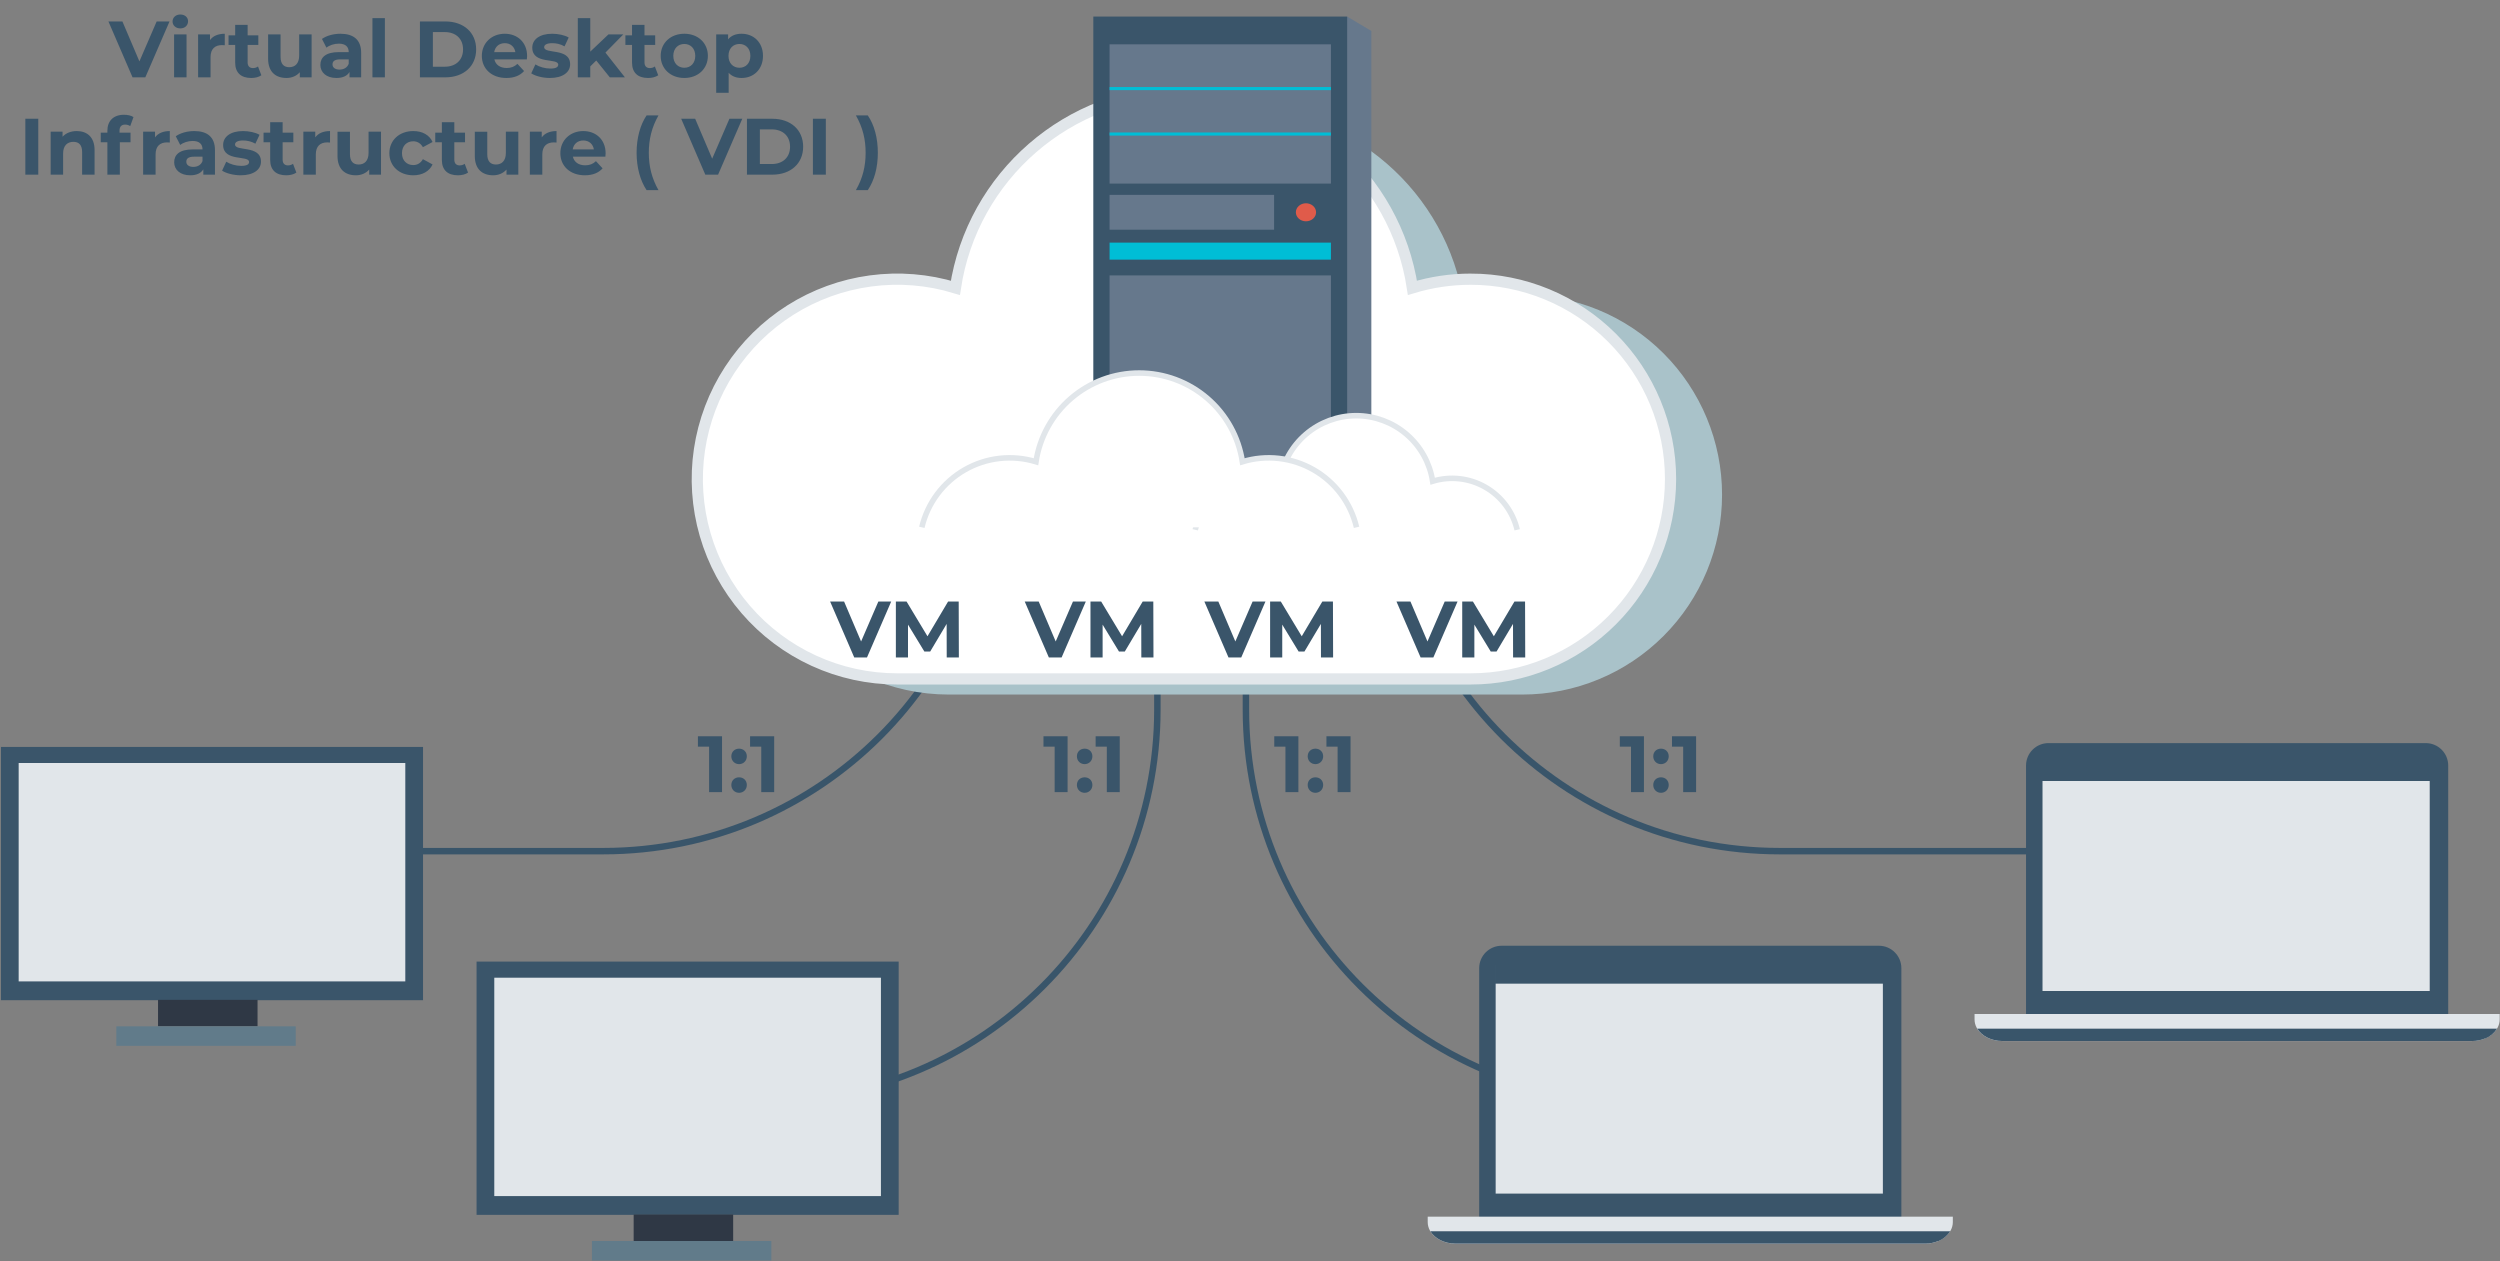
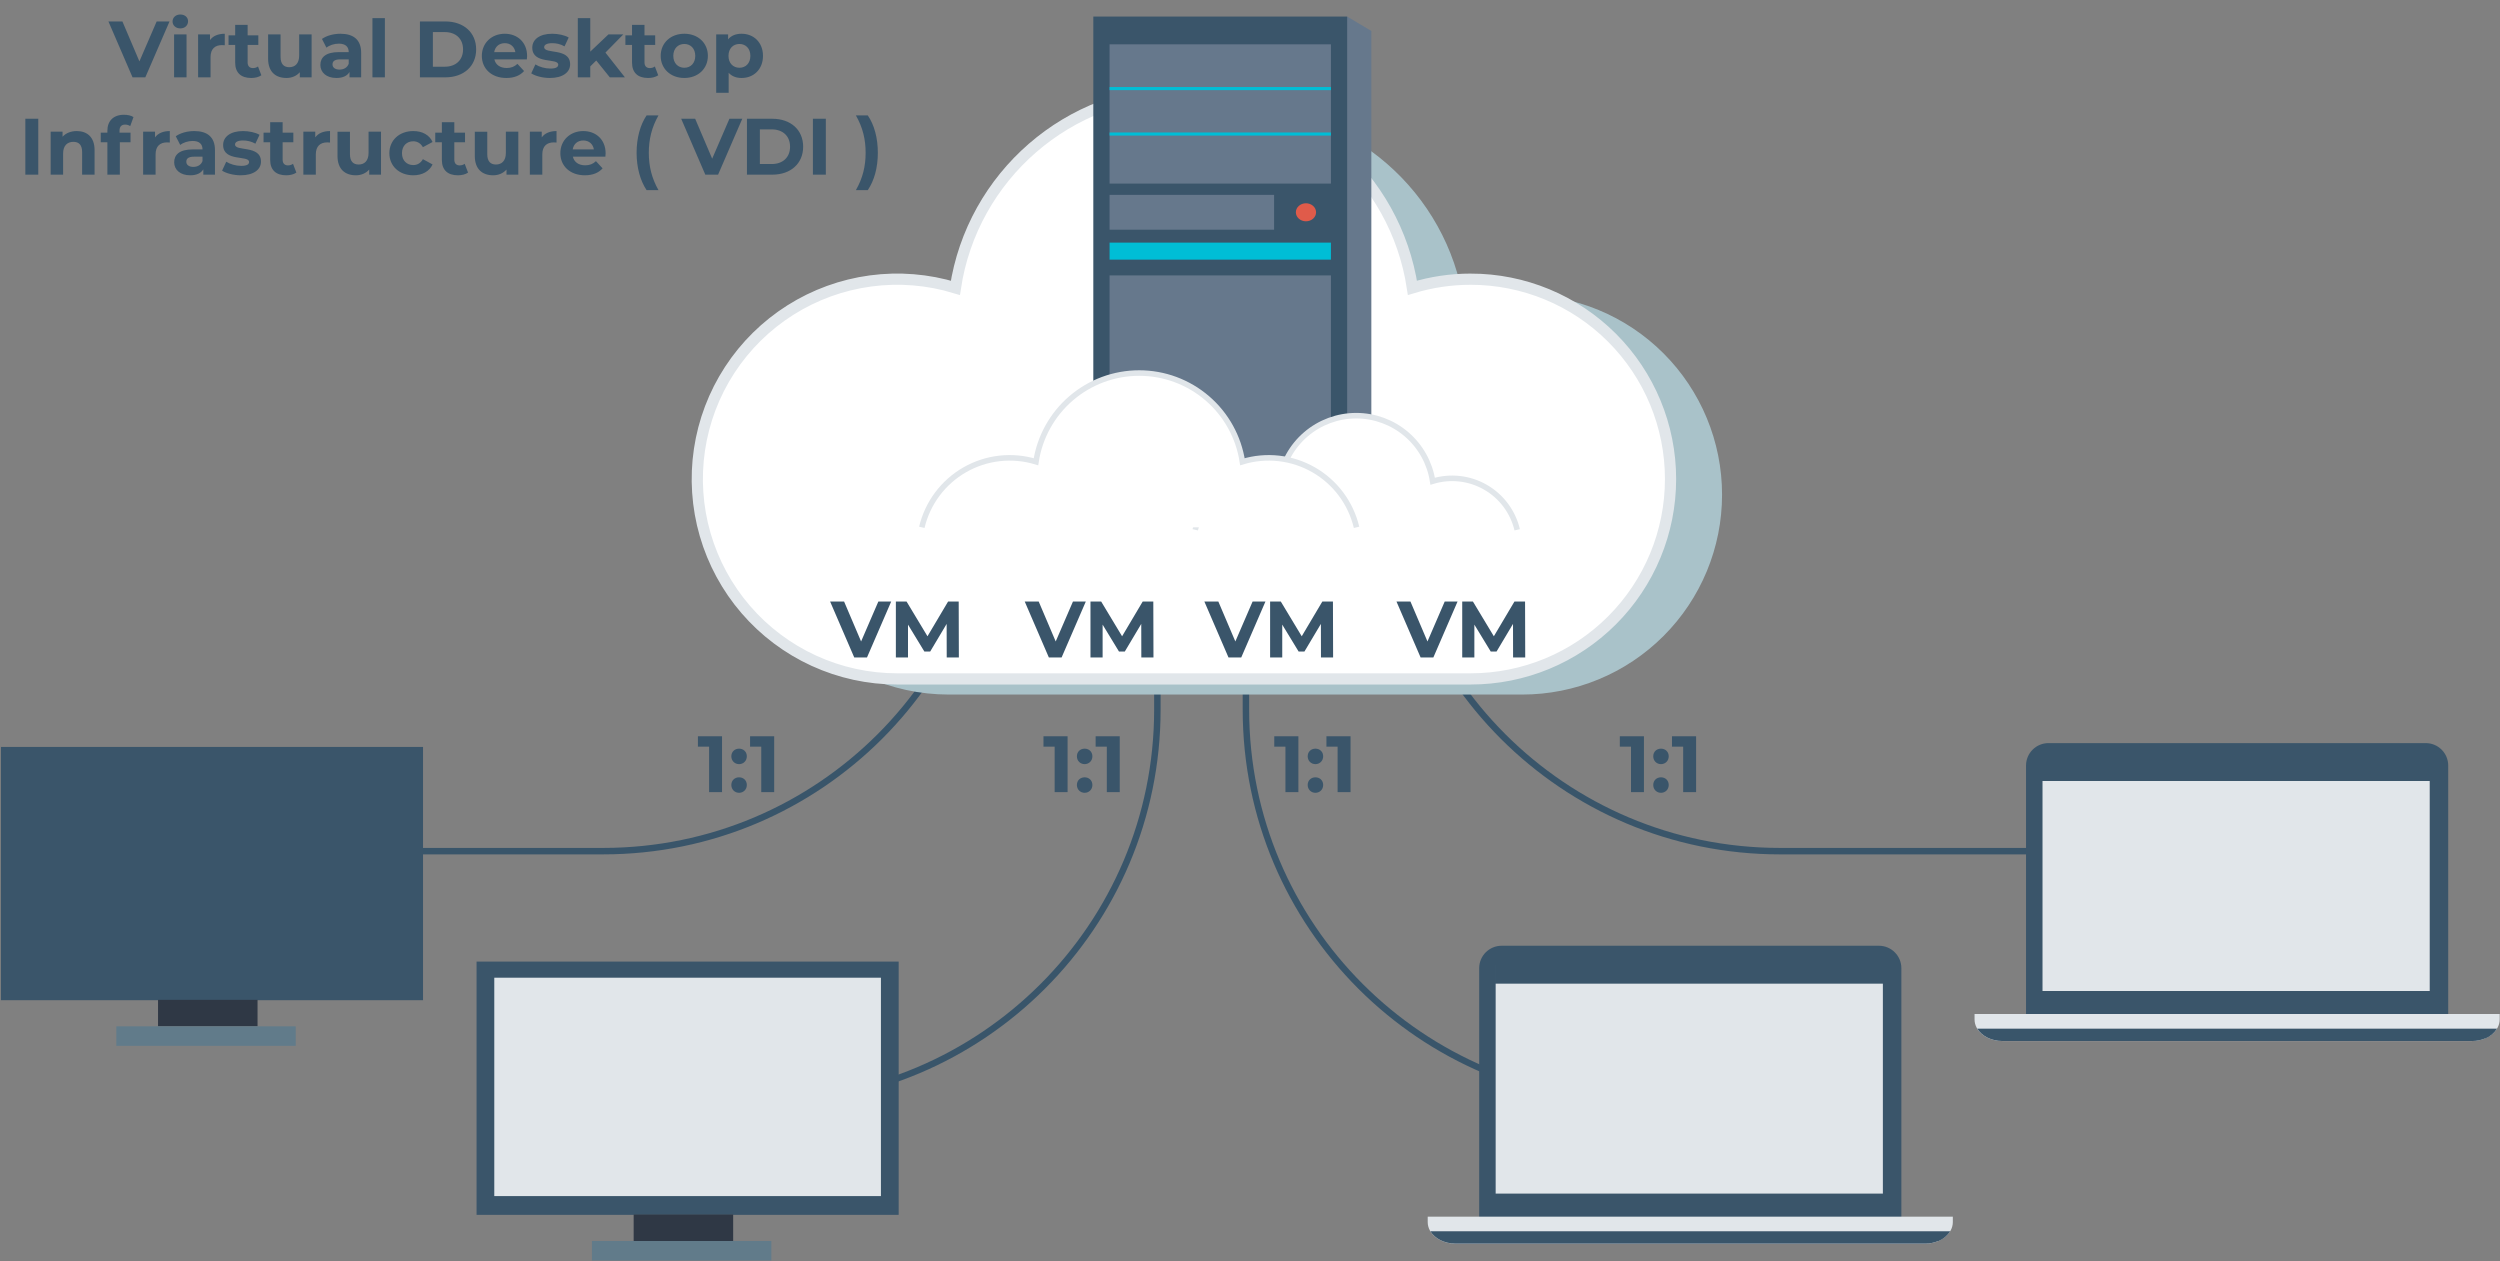
<svg xmlns="http://www.w3.org/2000/svg" width="2004" height="1011" fill="none">
  <rect width="100%" height="100%" fill="#808080" stroke="none" />
  <path d="M998.73 504.289v64.53c0 173.28 140.47 313.75 313.75 313.75M927.75 504.289v64.53c0 173.28-140.47 313.75-313.75 313.75M1113 304v64.53c0 173.28 140.47 313.75 313.75 313.75h267M797.202 304v64.53c0 173.28-140.47 313.75-313.75 313.75h-222.85" stroke="#39556A" stroke-width="5.18" stroke-linecap="round" stroke-linejoin="round" />
  <path d="M125.58 17.2l-13.824 32-13.632-32h-11.2L106.252 62h10.24l19.392-44.8H125.58zm18.958 5.568c3.712 0 6.208-2.432 6.208-5.76 0-3.072-2.496-5.376-6.208-5.376s-6.208 2.432-6.208 5.568c0 3.136 2.496 5.568 6.208 5.568zM139.546 62h9.984V27.568h-9.984V62zm28.786-29.888v-4.544h-9.536V62h9.984V45.744c0-6.592 3.648-9.6 9.152-9.6.768 0 1.408.064 2.24.128v-9.216c-5.312 0-9.408 1.728-11.84 5.056zm38.484 21.184c-1.088.832-2.56 1.28-4.032 1.28-2.688 0-4.288-1.6-4.288-4.544V36.016h8.576v-7.68h-8.576v-8.384h-9.984v8.384H183.2v7.68h5.312V50.16c0 8.192 4.736 12.352 12.864 12.352 3.072 0 6.08-.704 8.128-2.176l-2.688-7.04zm32.996-25.728v17.024c0 6.336-3.328 9.28-7.936 9.28-4.416 0-6.976-2.56-6.976-8.32V27.568h-9.984v19.456c0 10.624 6.08 15.488 14.72 15.488 4.224 0 8.064-1.6 10.688-4.608V62h9.472V27.568h-9.984zm33.122-.512c-5.504 0-11.072 1.472-14.848 4.16l3.584 6.976c2.496-1.984 6.272-3.2 9.92-3.2 5.376 0 7.936 2.496 7.936 6.784h-7.936c-10.496 0-14.784 4.224-14.784 10.304 0 5.952 4.8 10.432 12.864 10.432 5.056 0 8.64-1.664 10.496-4.8V62h9.344V42.352c0-10.432-6.08-15.296-16.576-15.296zm-.768 28.736c-3.52 0-5.632-1.664-5.632-4.16 0-2.304 1.472-4.032 6.144-4.032h6.848v3.52c-1.152 3.136-4.032 4.672-7.36 4.672zM298.546 62h9.984V14.512h-9.984V62zm38.079 0h20.352c14.656 0 24.704-8.832 24.704-22.4 0-13.568-10.048-22.4-24.704-22.4h-20.352V62zm10.368-8.512V25.712h9.472c8.896 0 14.72 5.312 14.72 13.888s-5.824 13.888-14.72 13.888h-9.472zm75.531-8.576c0-11.072-7.808-17.856-17.92-17.856-10.496 0-18.368 7.424-18.368 17.728 0 10.24 7.744 17.728 19.648 17.728 6.208 0 11.008-1.92 14.208-5.568l-5.312-5.76c-2.368 2.24-4.992 3.328-8.64 3.328-5.248 0-8.896-2.624-9.856-6.912h26.048c.064-.832.192-1.92.192-2.688zm-17.856-10.304c4.48 0 7.744 2.816 8.448 7.168h-16.96c.704-4.416 3.968-7.168 8.512-7.168zm36.087 27.904c10.304 0 16.256-4.544 16.256-10.944 0-13.568-20.8-7.872-20.8-13.76 0-1.792 1.92-3.2 6.4-3.2 3.136 0 6.528.64 9.92 2.56l3.328-7.104c-3.264-1.92-8.512-3.008-13.248-3.008-10.049 0-15.937 4.608-15.937 11.136 0 13.76 20.801 8 20.801 13.632 0 1.92-1.728 3.136-6.336 3.136-4.224 0-8.896-1.344-11.968-3.328l-3.328 7.168c3.2 2.112 9.088 3.712 14.912 3.712zm48.08-.512h12.096l-15.616-19.84 14.336-14.592h-11.904l-14.592 13.824v-26.88h-9.984V62h9.984v-8.768l4.8-4.736L488.835 62zm36.106-8.704c-1.088.832-2.56 1.28-4.032 1.28-2.688 0-4.288-1.6-4.288-4.544V36.016h8.576v-7.68h-8.576v-8.384h-9.984v8.384h-5.312v7.68h5.312V50.16c0 8.192 4.736 12.352 12.864 12.352 3.072 0 6.08-.704 8.128-2.176l-2.688-7.04zm23.614 9.216c10.944 0 18.88-7.36 18.88-17.728 0-10.368-7.936-17.728-18.88-17.728-10.944 0-18.944 7.36-18.944 17.728 0 10.368 8 17.728 18.944 17.728zm0-8.192c-4.993 0-8.832-3.584-8.832-9.536s3.839-9.536 8.832-9.536c4.992 0 8.768 3.584 8.768 9.536s-3.776 9.536-8.768 9.536zm45.905-27.264c-4.608 0-8.32 1.472-10.816 4.48v-3.968h-9.536v46.848h9.984V58.352c2.56 2.816 6.08 4.16 10.368 4.16 9.664 0 17.152-6.912 17.152-17.728 0-10.816-7.488-17.728-17.152-17.728zm-1.728 27.264c-4.992 0-8.768-3.584-8.768-9.536s3.776-9.536 8.768-9.536c4.992 0 8.768 3.584 8.768 9.536s-3.776 9.536-8.768 9.536zM20.312 140H30.68V95.2H20.312V140zm41.224-34.944c-4.672 0-8.704 1.6-11.392 4.544v-4.032h-9.536V140h9.984v-17.024c0-6.336 3.456-9.28 8.256-9.28 4.416 0 6.976 2.56 6.976 8.128V140h9.984v-19.712c0-10.496-6.144-15.232-14.272-15.232zm34.266-.192c0-3.392 1.6-4.992 4.544-4.992 1.536 0 2.944.448 4.032 1.216l2.624-7.232c-1.856-1.28-4.8-1.856-7.616-1.856-8.576 0-13.312 5.056-13.312 12.8v1.536h-5.312v7.68h5.312V140h9.984v-25.984h8.576v-7.68h-8.832v-1.472zm28.467 5.248v-4.544h-9.536V140h9.984v-16.256c0-6.592 3.648-9.6 9.152-9.6.768 0 1.408.064 2.24.128v-9.216c-5.312 0-9.408 1.728-11.84 5.056zm31.477-5.056c-5.504 0-11.072 1.472-14.848 4.16l3.584 6.976c2.496-1.984 6.272-3.2 9.92-3.2 5.376 0 7.936 2.496 7.936 6.784h-7.936c-10.496 0-14.784 4.224-14.784 10.304 0 5.952 4.8 10.432 12.864 10.432 5.056 0 8.64-1.664 10.496-4.8V140h9.344v-19.648c0-10.432-6.08-15.296-16.576-15.296zm-.768 28.736c-3.52 0-5.632-1.664-5.632-4.16 0-2.304 1.472-4.032 6.144-4.032h6.848v3.52c-1.152 3.136-4.032 4.672-7.36 4.672zm37.964 6.72c10.304 0 16.256-4.544 16.256-10.944 0-13.568-20.8-7.872-20.8-13.76 0-1.792 1.92-3.2 6.4-3.2 3.136 0 6.528.64 9.92 2.56l3.328-7.104c-3.264-1.92-8.512-3.008-13.248-3.008-10.048 0-15.936 4.608-15.936 11.136 0 13.76 20.8 8 20.8 13.632 0 1.92-1.728 3.136-6.336 3.136-4.224 0-8.896-1.344-11.968-3.328l-3.328 7.168c3.2 2.112 9.088 3.712 14.912 3.712zm41.936-9.216c-1.088.832-2.56 1.28-4.032 1.28-2.688 0-4.288-1.6-4.288-4.544v-14.016h8.576v-7.68h-8.576v-8.384h-9.984v8.384h-5.312v7.68h5.312v14.144c0 8.192 4.736 12.352 12.864 12.352 3.072 0 6.08-.704 8.128-2.176l-2.688-7.04zm17.829-21.184v-4.544h-9.536V140h9.984v-16.256c0-6.592 3.648-9.6 9.152-9.6.768 0 1.408.064 2.24.128v-9.216c-5.312 0-9.408 1.728-11.84 5.056zm42.73-4.544v17.024c0 6.336-3.328 9.28-7.936 9.28-4.416 0-6.976-2.56-6.976-8.32v-17.984h-9.984v19.456c0 10.624 6.08 15.488 14.72 15.488 4.224 0 8.064-1.6 10.688-4.608V140h9.472v-34.432h-9.984zm35.874 34.944c7.232 0 12.928-3.2 15.424-8.704l-7.744-4.224c-1.856 3.328-4.608 4.736-7.744 4.736-5.056 0-9.024-3.52-9.024-9.536s3.968-9.536 9.024-9.536c3.136 0 5.888 1.472 7.744 4.736l7.744-4.16c-2.496-5.632-8.192-8.768-15.424-8.768-11.2 0-19.2 7.36-19.2 17.728 0 10.368 8 17.728 19.2 17.728zm41.192-9.216c-1.088.832-2.56 1.28-4.032 1.28-2.688 0-4.288-1.6-4.288-4.544v-14.016h8.576v-7.68h-8.576v-8.384h-9.984v8.384h-5.312v7.68h5.312v14.144c0 8.192 4.736 12.352 12.864 12.352 3.072 0 6.08-.704 8.128-2.176l-2.688-7.04zm32.997-25.728v17.024c0 6.336-3.328 9.28-7.936 9.28-4.416 0-6.976-2.56-6.976-8.32v-17.984h-9.984v19.456c0 10.624 6.08 15.488 14.72 15.488 4.224 0 8.064-1.6 10.688-4.608V140h9.472v-34.432H405.5zm28.769 4.544v-4.544h-9.536V140h9.984v-16.256c0-6.592 3.648-9.6 9.152-9.6.768 0 1.408.064 2.24.128v-9.216c-5.312 0-9.408 1.728-11.84 5.056zm51.192 12.8c0-11.072-7.808-17.856-17.92-17.856-10.496 0-18.368 7.424-18.368 17.728 0 10.24 7.744 17.728 19.648 17.728 6.208 0 11.008-1.92 14.208-5.568l-5.312-5.76c-2.368 2.24-4.992 3.328-8.64 3.328-5.248 0-8.896-2.624-9.856-6.912h26.048c.064-.832.192-1.92.192-2.688zm-17.856-10.304c4.48 0 7.744 2.816 8.448 7.168h-16.96c.704-4.416 3.968-7.168 8.512-7.168zm50.692 39.808h9.536c-5.44-9.6-7.744-19.2-7.744-29.952 0-10.752 2.304-20.352 7.744-29.952h-9.536c-5.12 7.616-8 18.176-8 29.952 0 11.776 2.88 22.208 8 29.952zM584.705 95.2l-13.824 32-13.632-32h-11.2l19.328 44.8h10.24l19.392-44.8h-10.304zM598.75 140h20.352c14.656 0 24.704-8.832 24.704-22.4 0-13.568-10.048-22.4-24.704-22.4H598.75V140zm10.368-8.512v-27.776h9.472c8.896 0 14.72 5.312 14.72 13.888s-5.824 13.888-14.72 13.888h-9.472zM651.625 140h10.368V95.2h-10.368V140zm43.989 12.416c5.248-7.744 8.064-18.176 8.064-29.952 0-11.776-2.816-22.336-8.064-29.952h-9.536c5.504 9.6 7.807 19.2 7.807 29.952 0 10.752-2.303 20.352-7.807 29.952h9.536z" fill="#3A556A" />
  <path d="M1220.21 236.331c-15.82-.009-31.56 2.326-46.69 6.93-13.46-89.08-90.35-157.37-183.191-157.37-92.84 0-169.73 68.29-183.19 157.37-22.035-6.711-45.258-8.592-68.086-5.514-22.828 3.078-44.723 11.042-64.194 23.349-19.471 12.307-36.06 28.668-48.635 47.967-12.575 19.299-20.841 41.082-24.234 63.865-3.393 22.783-1.834 46.03 4.571 68.156 6.406 22.126 17.507 42.611 32.546 60.057 15.04 17.447 33.665 31.446 54.605 41.043 20.94 9.596 43.703 14.565 66.737 14.567h459.741c42.49 0 83.24-16.88 113.28-46.925 30.05-30.045 46.93-70.795 46.93-113.285 0-42.491-16.88-83.241-46.93-113.286-30.04-30.045-70.79-46.924-113.28-46.924h.02z" fill="#A9C2C9" />
  <path d="M1178.89 223.799c-15.82-.009-31.56 2.327-46.69 6.93-13.46-89.08-90.35-157.37-183.191-157.37-92.84 0-169.71 68.29-183.17 157.37-22.036-6.71-45.259-8.591-68.086-5.513-22.828 3.078-44.724 11.042-64.195 23.349-19.471 12.307-36.06 28.668-48.635 47.967-12.575 19.299-20.84 41.082-24.234 63.865-3.393 22.783-1.834 46.03 4.572 68.156 6.405 22.126 17.506 42.61 32.545 60.057 15.04 17.447 33.665 31.446 54.605 41.042 20.94 9.597 43.703 14.566 66.738 14.567h459.741c42.49 0 83.24-16.879 113.28-46.924 30.05-30.045 46.93-70.795 46.93-113.286 0-42.49-16.88-83.24-46.93-113.285-30.04-30.045-70.79-46.925-113.28-46.925z" fill="#fff" stroke="#E1E6EA" stroke-width="8.98" stroke-miterlimit="10" />
  <path d="M1079.89 397.101l19.37-17.289-9.68-12.621-19.5 13.101 9.81 16.809zM1079.89 13.281l19.37 11.54-12.24 10.71-16.94-5.5 9.81-16.75z" fill="#66788C" />
  <path d="M1099.27 24.82H895.781V379.8h203.489V24.82z" fill="#66788C" />
  <path d="M1079.89 13.281H876.398V397.101h203.492V13.281z" fill="#3A556A" />
  <path d="M1066.86 35.531H889.441V147.171h177.419V35.531z" fill="#66788C" />
  <path d="M1066.86 69.769H889.441v2.48h177.419v-2.48zM1066.86 106.199H889.441v2.48h177.419v-2.48z" fill="#00BED6" />
  <path d="M1046.86 177.401c4.48 0 8.1-3.237 8.1-7.23 0-3.993-3.62-7.23-8.1-7.23-4.47 0-8.1 3.237-8.1 7.23 0 3.993 3.63 7.23 8.1 7.23z" fill="#E05B4A" />
  <path d="M1021.31 156.211H889.441v27.92h131.869v-27.92zM1066.86 220.77H889.441v148.929h177.419V220.77z" fill="#66788C" />
  <path d="M1066.86 194.488H889.441v13.64h177.419v-13.64z" fill="#00BED6" />
  <path d="M720.372 770.801h-338.36v203.02h338.36v-203.02z" fill="#3A556A" />
  <path d="M706.149 783.73h-309.93v175.051h309.93V783.73z" fill="#E1E6EA" />
  <path d="M587.711 973.57h-79.77v21.21h79.77v-21.21z" fill="#2F3845" />
  <path d="M618.322 994.781h-143.81v15.669h143.81v-15.669z" fill="#617B8A" />
  <path d="M339.098 598.719H.738v203.02H339.098v-203.02z" fill="#3A556A" />
-   <path d="M324.891 611.641H14.961v175.05H324.891v-175.05z" fill="#E1E6EA" />
  <path d="M206.45 801.48h-79.77v21.21h79.77v-21.21z" fill="#2F3845" />
  <path d="M237.06 822.691H93.25v15.67h143.81v-15.67z" fill="#617B8A" />
  <path d="M1506.14 758.109h-302.43c-9.94 0-18 8.059-18 18v200.56c0 9.942 8.06 18 18 18h302.43c9.94 0 18-8.058 18-18v-200.56c0-9.941-8.06-18-18-18z" fill="#3A556A" />
  <path fill-rule="evenodd" clip-rule="evenodd" d="M1144.45 975.262v4.39c0 9.54 10 17.28 22.39 17.28H1543c12.37 0 22.39-7.74 22.39-17.28v-4.39h-420.94zM1198.92 773.18V956.8h310.39V788.49h-310.39v-15.31z" fill="#E1E6EA" />
  <path fill-rule="evenodd" clip-rule="evenodd" d="M1563.26 987H1146.6c3.57 5.82 11.24 9.86 20.13 9.89h376.65c3.53-.028 7.03-.734 10.29-2.08H1553.96c3.83-1.583 7.08-4.31 9.3-7.81z" fill="#39556A" />
  <path d="M1944.49 595.672h-302.43c-9.94 0-18 8.059-18 18v200.56c0 9.941 8.06 18 18 18h302.43c9.94 0 18-8.059 18-18v-200.56c0-9.941-8.06-18-18-18z" fill="#3A556A" />
  <path fill-rule="evenodd" clip-rule="evenodd" d="M1582.8 812.828v4.39c0 9.54 10 17.28 22.39 17.28h376.17c12.37 0 22.39-7.74 22.39-17.28v-4.39H1582.8zM1637.28 610.75v183.62h310.38V626.05h-310.38v-15.3z" fill="#E1E6EA" />
  <path fill-rule="evenodd" clip-rule="evenodd" d="M2001.61 824.602H1585c3.57 5.82 11.24 9.86 20.13 9.89h376.65c3.53-.029 7.02-.735 10.29-2.08H1992.36c3.81-1.592 7.04-4.319 9.25-7.81z" fill="#39556A" />
  <path d="M958.109 424.681c1.435-6.103 3.94-11.902 7.4-17.13 6.359-9.663 15.675-17.008 26.556-20.936 10.875-3.927 22.735-4.227 33.805-.854 2.26-14.632 9.68-27.973 20.91-37.611 11.24-9.637 25.56-14.935 40.36-14.935 14.81 0 29.13 5.298 40.36 14.935 11.24 9.638 18.66 22.979 20.92 37.611 7.01-2.136 14.38-2.813 21.65-1.989 7.28.824 14.31 3.131 20.66 6.78 6.36 3.648 11.89 8.56 16.27 14.432 4.38 5.872 7.51 12.579 9.19 19.707" fill="#fff" />
  <path d="M958.109 424.681c1.435-6.103 3.94-11.902 7.4-17.13 6.359-9.663 15.675-17.008 26.556-20.936 10.875-3.927 22.735-4.227 33.805-.854 2.26-14.632 9.68-27.973 20.91-37.611 11.24-9.637 25.56-14.935 40.36-14.935 14.81 0 29.13 5.298 40.36 14.935 11.24 9.638 18.66 22.979 20.92 37.611 7.01-2.136 14.38-2.813 21.65-1.989 7.28.824 14.31 3.131 20.66 6.78 6.36 3.648 11.89 8.56 16.27 14.432 4.38 5.872 7.51 12.579 9.19 19.707" stroke="#E1E6EA" stroke-width="4.45" stroke-miterlimit="10" />
  <path d="M738.93 422.711c2.274-9.624 6.497-18.68 12.408-26.608 5.912-7.927 13.386-14.559 21.961-19.485 8.575-4.925 18.069-8.041 27.895-9.153s19.777-.198 29.236 2.686c3.007-19.79 13.008-37.846 28.188-50.894 15.181-13.047 34.535-20.222 54.552-20.222 20.017 0 39.371 7.175 54.551 20.222 15.18 13.048 25.181 31.104 28.189 50.894 9.46-2.884 19.41-3.798 29.24-2.686 9.82 1.112 19.32 4.228 27.89 9.153 8.58 4.926 16.05 11.558 21.96 19.485 5.91 7.928 10.14 16.984 12.41 26.608" fill="#fff" />
  <path d="M738.93 422.711c2.274-9.624 6.497-18.68 12.408-26.608 5.912-7.927 13.386-14.559 21.961-19.485 8.575-4.925 18.069-8.041 27.895-9.153s19.777-.198 29.236 2.686c3.007-19.79 13.008-37.846 28.188-50.894 15.181-13.047 34.535-20.222 54.552-20.222 20.017 0 39.371 7.175 54.551 20.222 15.18 13.048 25.181 31.104 28.189 50.894 9.46-2.884 19.41-3.798 29.24-2.686 9.82 1.112 19.32 4.228 27.89 9.153 8.58 4.926 16.05 11.558 21.96 19.485 5.91 7.928 10.14 16.984 12.41 26.608" stroke="#E1E6EA" stroke-width="4.45" stroke-miterlimit="10" />
  <path d="M704.08 482.2l-13.824 32-13.632-32h-11.2l19.328 44.8h10.24l19.392-44.8H704.08zm64.541 44.8l-.128-44.8h-8.512l-16.512 27.84-16.768-27.84h-8.576V527h9.728v-26.304l13.12 21.568h4.672l13.184-22.144.064 26.88h9.728zM860.08 482.2l-13.824 32-13.632-32h-11.2l19.328 44.8h10.24l19.392-44.8H860.08zm64.541 44.8l-.128-44.8h-8.512l-16.512 27.84-16.768-27.84h-8.576V527h9.728v-26.304l13.12 21.568h4.672l13.184-22.144.064 26.88h9.728zM1004.08 482.2l-13.824 32-13.632-32h-11.2l19.328 44.8h10.24l19.388-44.8h-10.3zm64.54 44.8l-.13-44.8h-8.51l-16.51 27.84-16.77-27.84h-8.58V527h9.73v-26.304l13.12 21.568h4.67l13.19-22.144.06 26.88h9.73zM1158.08 482.2l-13.82 32-13.64-32h-11.2l19.33 44.8h10.24l19.39-44.8h-10.3zm64.54 44.8l-.13-44.8h-8.51l-16.51 27.84-16.77-27.84h-8.58V527h9.73v-26.304l13.12 21.568h4.67l13.19-22.144.06 26.88h9.73zM559.448 590.2v8.32h8.96V635h10.368v-44.8h-19.328zm32.999 22.336c3.456 0 6.208-2.624 6.208-6.272 0-3.712-2.752-6.144-6.208-6.144-3.456 0-6.208 2.432-6.208 6.144 0 3.648 2.752 6.272 6.208 6.272zm0 22.976c3.456 0 6.208-2.624 6.208-6.272 0-3.712-2.752-6.144-6.208-6.144-3.456 0-6.208 2.432-6.208 6.144 0 3.648 2.752 6.272 6.208 6.272zm8.814-45.312v8.32h8.959V635h10.369v-44.8h-19.328zM1021.45 590.2v8.32h8.96V635h10.37v-44.8h-19.33zm33 22.336c3.45 0 6.2-2.624 6.2-6.272 0-3.712-2.75-6.144-6.2-6.144-3.46 0-6.21 2.432-6.21 6.144 0 3.648 2.75 6.272 6.21 6.272zm0 22.976c3.45 0 6.2-2.624 6.2-6.272 0-3.712-2.75-6.144-6.2-6.144-3.46 0-6.21 2.432-6.21 6.144 0 3.648 2.75 6.272 6.21 6.272zm8.81-45.312v8.32h8.96V635h10.37v-44.8h-19.33zM836.448 590.2v8.32h8.96V635h10.368v-44.8h-19.328zm32.999 22.336c3.456 0 6.208-2.624 6.208-6.272 0-3.712-2.752-6.144-6.208-6.144-3.456 0-6.208 2.432-6.208 6.144 0 3.648 2.752 6.272 6.208 6.272zm0 22.976c3.456 0 6.208-2.624 6.208-6.272 0-3.712-2.752-6.144-6.208-6.144-3.456 0-6.208 2.432-6.208 6.144 0 3.648 2.752 6.272 6.208 6.272zm8.814-45.312v8.32h8.959V635h10.369v-44.8h-19.328zM1298.45 590.2v8.32h8.96V635h10.37v-44.8h-19.33zm33 22.336c3.45 0 6.2-2.624 6.2-6.272 0-3.712-2.75-6.144-6.2-6.144-3.46 0-6.21 2.432-6.21 6.144 0 3.648 2.75 6.272 6.21 6.272zm0 22.976c3.45 0 6.2-2.624 6.2-6.272 0-3.712-2.75-6.144-6.2-6.144-3.46 0-6.21 2.432-6.21 6.144 0 3.648 2.75 6.272 6.21 6.272zm8.81-45.312v8.32h8.96V635h10.37v-44.8h-19.33z" fill="#3A556A" />
</svg>